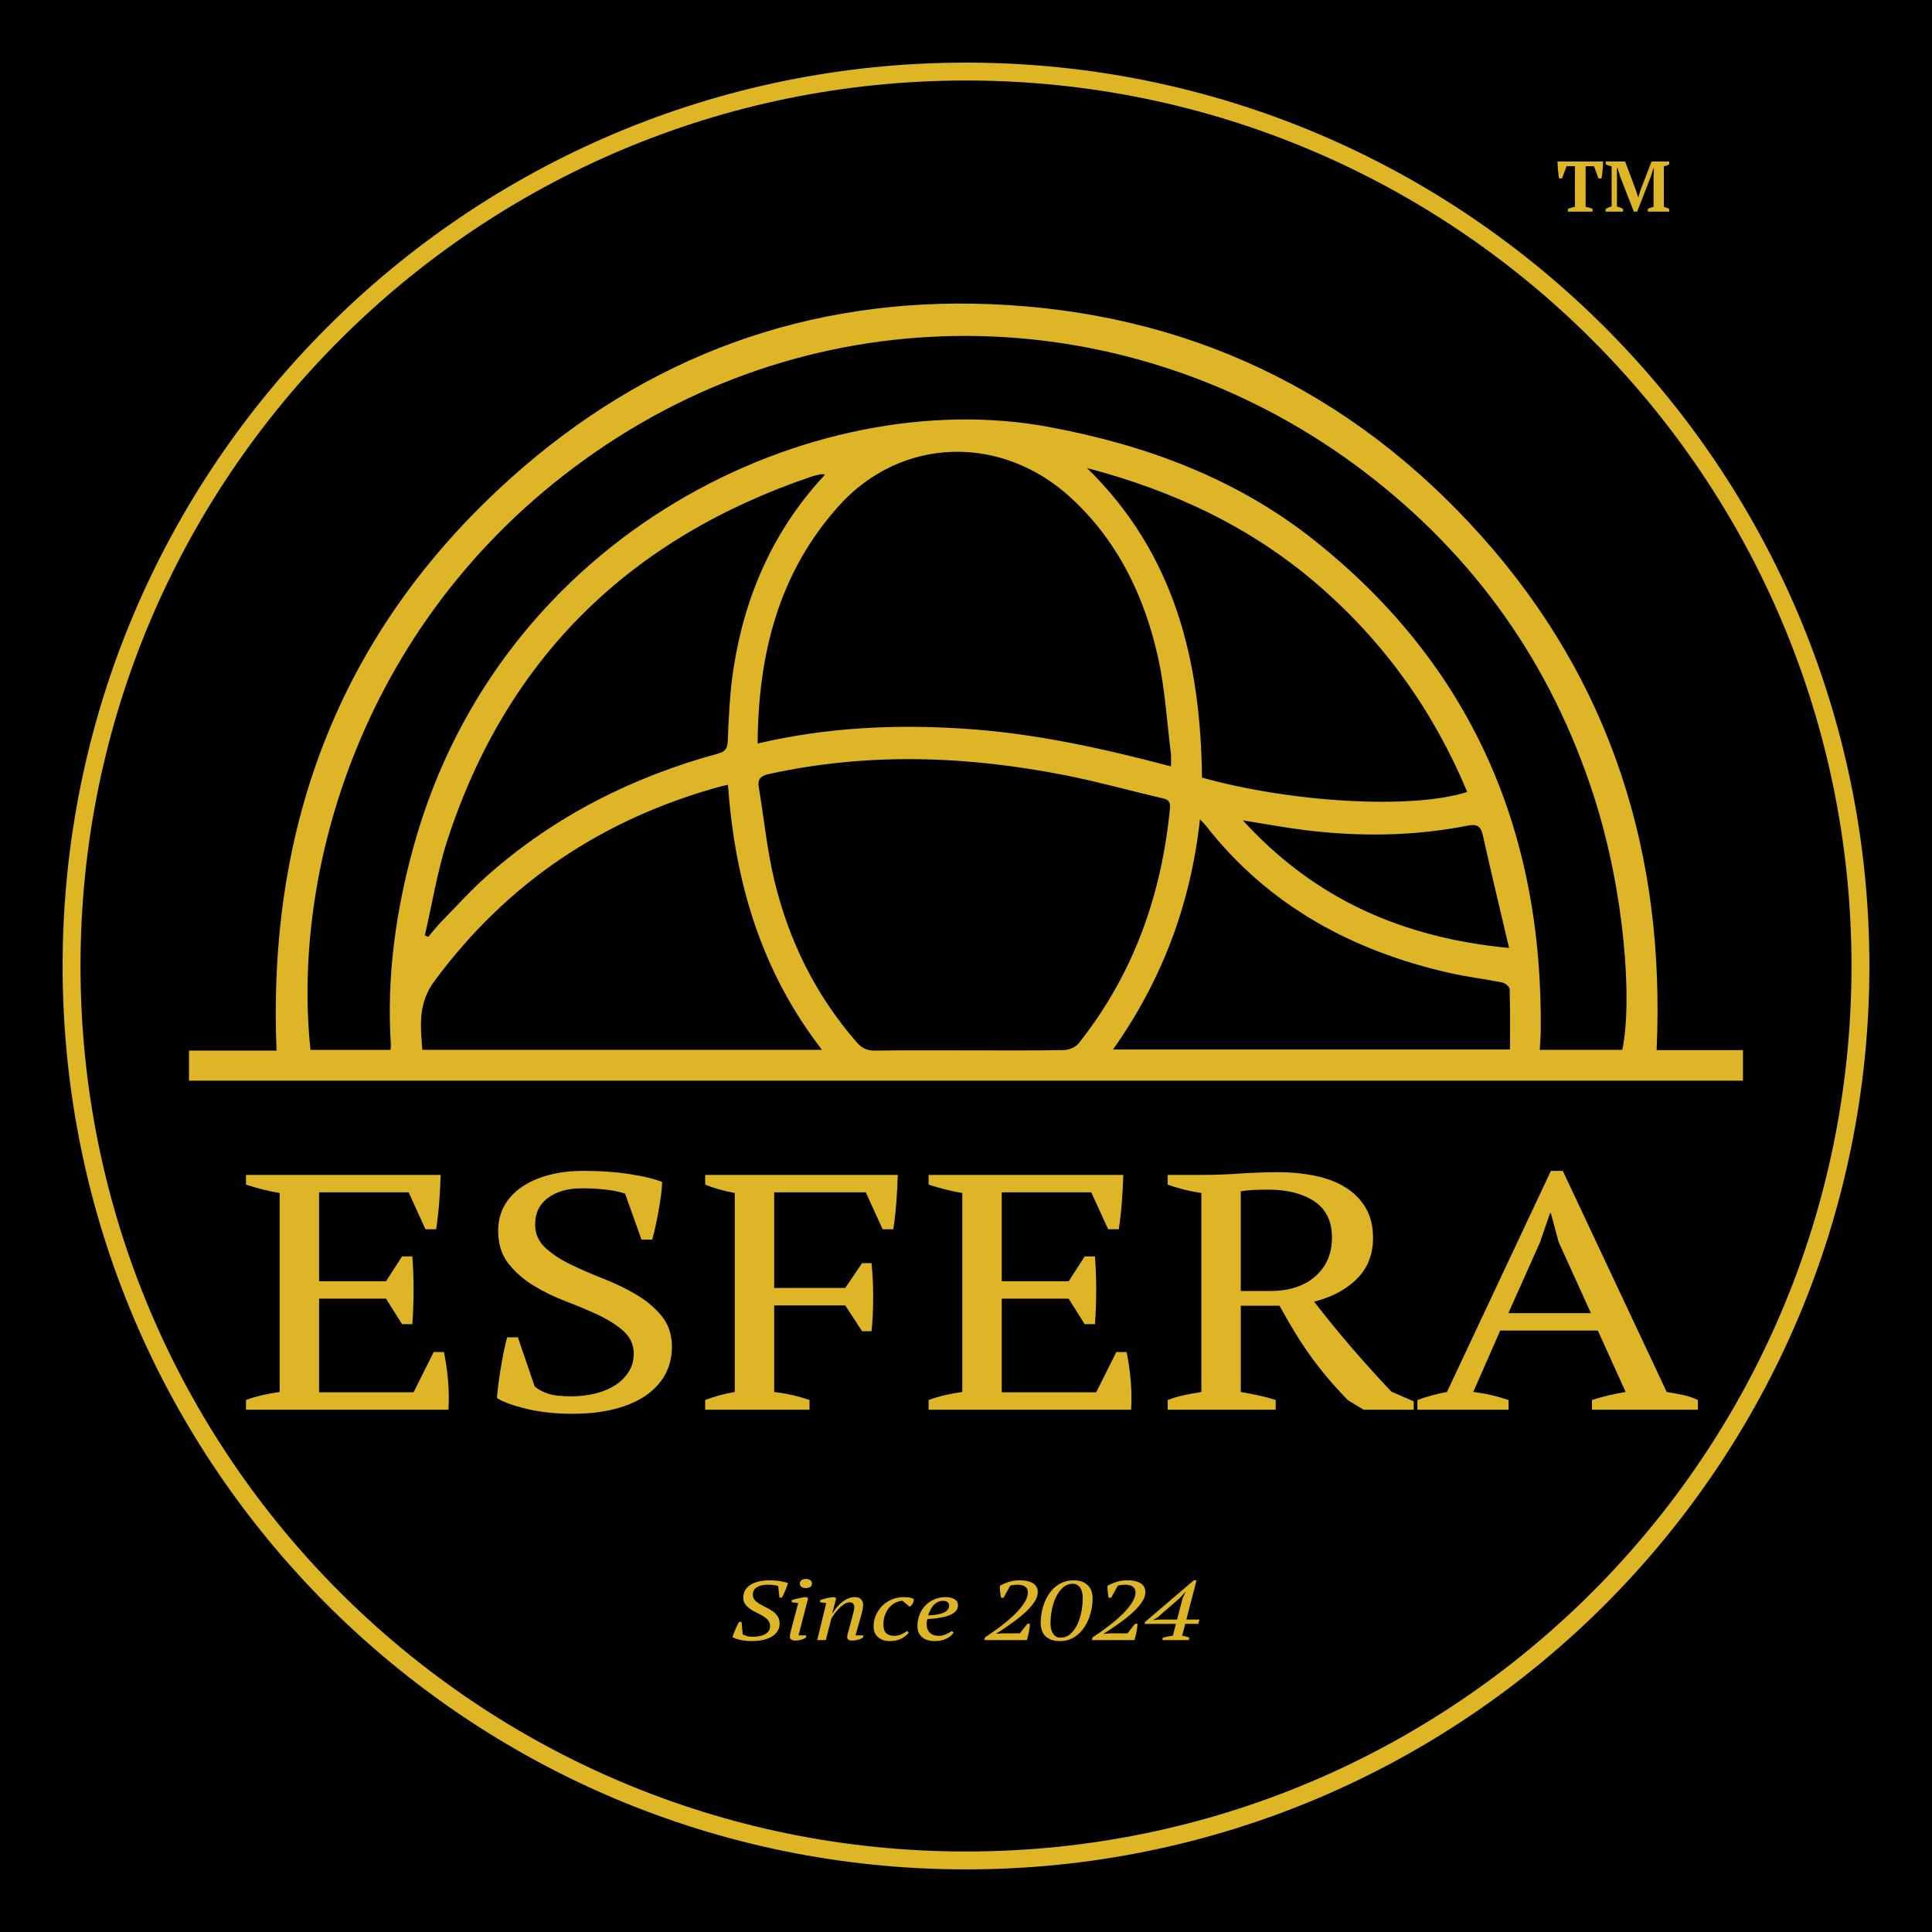
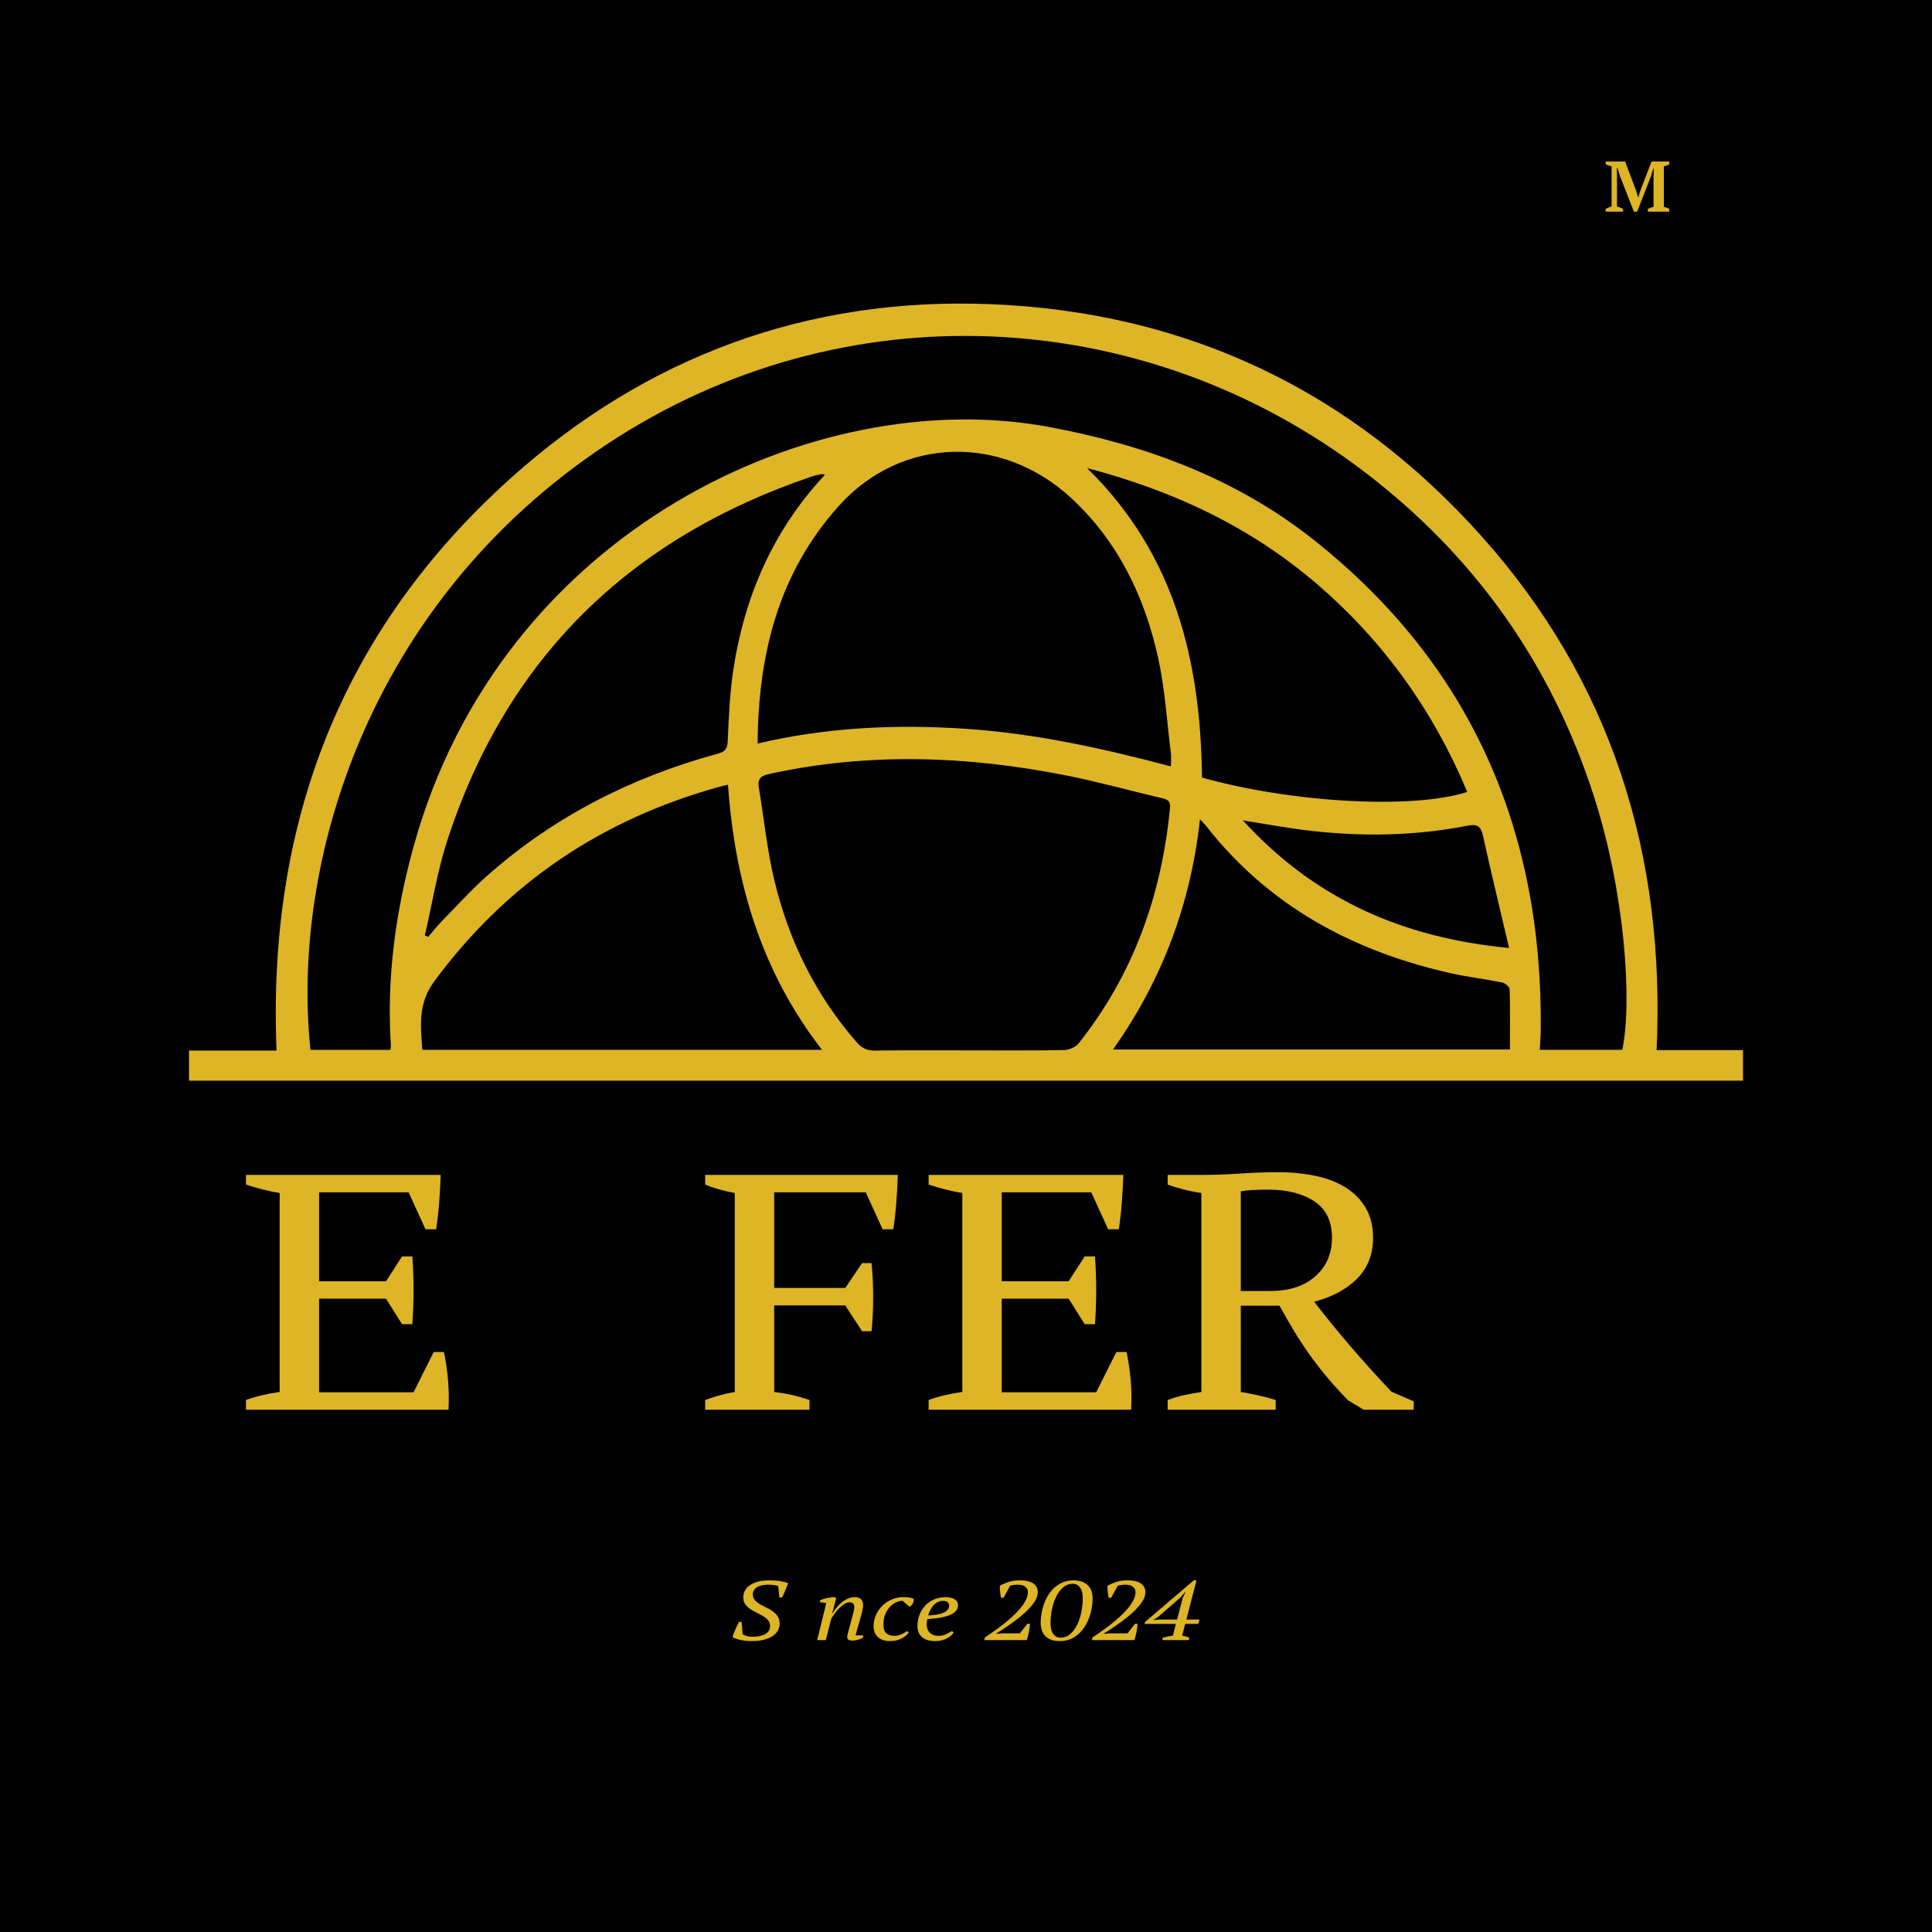
<svg xmlns="http://www.w3.org/2000/svg" version="1.1" id="Layer_1" x="0px" y="0px" width="1080px" height="1080px" viewBox="0 0 1080 1080" xml:space="preserve">
  <g>
    <rect y="0" width="1080" height="1080" />
    <path fill-rule="evenodd" clip-rule="evenodd" fill="#DEB526" d="M926.054,587.018c16.146,0,31.953,0,48.29,0 c0,5.826,0,11.247,0,17.08c-289.593,0-578.934,0-868.688,0c0-5.402,0-10.659,0-16.797c16.151,0,32.475,0,48.947,0 c-5.246-127.316,36.408-235.219,130.967-320.054c75.831-68.034,166-101.335,268.3-97.21 c109.333,4.409,201.353,48.181,274.167,129.531C900.806,380.868,931.042,477.744,926.054,587.018z M459.188,265.062 c-1.798,0.428-3.644,0.715-5.387,1.305C352.618,300.621,283.531,367.279,250.18,469.375c-5.68,17.385-8.542,35.69-12.706,53.57 c0.648,0.25,1.297,0.497,1.946,0.746c2.366-2.771,4.583-5.688,7.127-8.287c8.632-8.82,16.932-18.033,26.161-26.188 c37.358-33.008,80.734-54.866,128.655-67.939c4.093-1.116,5.245-2.809,5.438-7.096c0.598-13.337,1.137-26.765,3.151-39.936 c6.231-40.771,22.083-77.259,50.287-107.886c0.331-0.385,0.662-0.771,0.991-1.156C460.55,265.157,459.869,265.109,459.188,265.062z M218.236,586.885c0.149-1.287,0.316-1.898,0.277-2.496c-2.486-37.792,2.629-74.737,12.654-111.08 C279.946,296.48,455.7,214.486,585.981,238.608c54.51,10.092,105.261,28.845,148.839,63.521 c87.973,70.004,127.701,162.756,126.457,274.158c-0.038,3.41-0.337,6.817-0.531,10.569c15.854,0,31.014,0,46.125,0 c5.654-26.804,1.51-87.812-15.907-141.848C867.21,371.31,824.516,310.91,762.971,263.959 c-123.472-94.192-291.619-102.849-423.356-15.842c-134.921,89.108-177.035,235.708-166.05,338.767 C188.3,586.885,203.056,586.885,218.236,586.885z M541.011,587.166c17.912,0,35.827,0.164,53.733-0.17 c2.816-0.053,6.541-1.621,8.243-3.762c30.585-38.492,46.334-82.813,51.027-131.41c0.313-3.24-0.56-4.756-3.932-5.537 c-18.018-4.169-35.854-9.203-53.979-12.797c-55.253-10.955-110.626-13.006-166.068-0.848c-4.779,1.047-6.677,2.742-5.844,7.673 c2.903,17.209,4.582,34.698,8.63,51.625c8.093,33.852,23.124,64.479,46.24,90.87c2.808,3.205,5.731,4.54,10.067,4.476 C506.418,587.033,523.716,587.182,541.011,587.166z M423.519,415.633c38.96-9.15,77.51-10.813,116.276-8.232 c38.688,2.576,76.415,10.879,114.771,21.007c0-2.935,0.234-5.155-0.037-7.312c-2.254-17.924-3.286-36.131-7.197-53.692 c-7.597-34.117-22.439-64.904-48.57-89.035c-38.854-35.881-94.939-34.29-129.691,4.256 C435.355,320.016,423.849,365.474,423.519,415.633z M459.507,586.861c-34.149-44.026-48.744-94.16-52.559-148.154 c-2.056,0.457-3.059,0.635-4.036,0.903c-65.774,18.022-119.331,53.672-160.076,108.846c-9.307,12.6-7.74,24.959-6.759,38.404 C310.587,586.861,384.378,586.861,459.507,586.861z M820.203,442.709c-18.882-45.209-46.514-83.873-83.56-115.843 c-37.18-32.087-80.237-52.422-128.977-65.215c49.591,48.497,63.486,108.541,64.259,173.031 C722.453,448.797,789.803,452.508,820.203,442.709z M622.178,586.674c74.228,0,147.394,0,221.919,0 c0-11.629,0.146-22.705-0.192-33.765c-0.04-1.321-2.554-3.37-4.199-3.702c-9.666-1.956-19.51-3.081-29.12-5.255 c-54.642-12.357-101.538-37.658-136.589-82.51c-0.716-0.915-1.575-1.716-3.202-3.468 C665.591,505.411,649.652,547.832,622.178,586.674z M843.585,529.919c-5.179-22.095-10.139-42.573-14.69-63.145 c-1.201-5.426-3.802-6.151-8.657-5.199c-29.93,5.877-60.066,6.203-90.256,2.526c-11.313-1.379-22.533-3.502-35.211-5.51 C734.763,502.431,783.826,524.258,843.585,529.919z" />
    <g>
      <path fill="#DEB526" d="M246.34,656.775c-0.152,5.002-0.423,10.031-0.803,15.096c-0.385,5.063-0.958,10.16-1.722,15.285h-5.971 l-9.414-20.629h-50.054v49.697h37.426l8.955-13.879h5.74c0.918,12.379,0.918,25.01,0,37.885h-5.74l-8.955-14.254h-37.426v52.324 h52.811l11.25-22.504h5.74c1.069,5.25,1.837,10.566,2.295,15.941c0.46,5.377,0.535,10.814,0.231,16.316H137.508v-5.439 c5.355-2,11.63-3.498,18.827-4.502V666.9c-3.063-0.496-6.199-1.154-9.413-1.969c-3.215-0.811-6.354-1.717-9.414-2.721v-5.436 H246.34z" />
-       <path fill="#DEB526" d="M298.917,775.113c1.836,1.502,4.208,2.783,7.118,3.846c2.904,1.063,7.269,1.594,13.088,1.594 c4.896,0,9.489-0.531,13.774-1.594s7.997-2.627,11.137-4.689c3.136-2.063,5.626-4.563,7.462-7.502 c1.838-2.938,2.757-6.281,2.757-10.033c0-5-1.878-9.189-5.626-12.566c-3.754-3.375-8.421-6.377-14.007-9.002 c-5.589-2.625-11.674-5.186-18.254-7.688c-6.583-2.5-12.667-5.469-18.253-8.91c-5.59-3.436-10.257-7.563-14.006-12.377 c-3.752-4.811-5.625-10.846-5.625-18.1c0-5.248,1.147-9.938,3.443-14.064c2.296-4.125,5.547-7.623,9.758-10.502 c4.209-2.875,9.221-5.094,15.04-6.656c5.815-1.564,12.319-2.346,19.517-2.346c9.334,0,17.869,0.596,25.601,1.781 c7.728,1.191,13.813,2.658,18.254,4.408c0,2.127-0.194,4.594-0.574,7.408c-0.384,2.813-0.843,5.719-1.377,8.719 c-0.54,3.002-1.113,5.91-1.723,8.721c-0.614,2.814-1.228,5.283-1.837,7.408h-5.97l-9.185-25.693 c-2.783-0.998-6.296-1.748-10.543-2.25c-4.249-0.496-8.769-0.748-13.555-0.748c-7.878,0-14.214,1.781-19.003,5.342 c-4.791,3.564-7.183,8.535-7.183,14.912c0,5.127,1.884,9.441,5.658,12.939c3.773,3.502,8.509,6.629,14.206,9.377 c5.698,2.752,11.822,5.408,18.365,7.971c6.544,2.564,12.664,5.533,18.361,8.908c5.697,3.377,10.433,7.379,14.206,12.002 c3.775,4.627,5.662,10.381,5.662,17.256c0,5.625-1.264,10.752-3.789,15.377c-2.525,4.627-6.163,8.566-10.906,11.814 c-4.746,3.254-10.561,5.754-17.449,7.502c-6.889,1.75-14.695,2.627-23.42,2.627c-9.644,0-18.294-0.939-25.945-2.814 c-7.656-1.875-13.088-3.873-16.302-6c0.149-2.125,0.419-4.688,0.803-7.689c0.38-3.002,0.84-6.096,1.378-9.283 c0.534-3.189,1.108-6.285,1.723-9.283c0.608-3.002,1.222-5.563,1.836-7.689h5.971L298.917,775.113z" />
      <path fill="#DEB526" d="M432.777,778.146c6.732,0.75,13.316,2.246,19.745,4.486v5.422h-58.321v-5.439 c2.603-0.998,5.282-1.875,8.037-2.627c2.755-0.748,5.586-1.373,8.496-1.875V666.9c-3.369-0.623-6.43-1.342-9.184-2.156 c-2.757-0.811-5.206-1.656-7.35-2.533v-5.436h107.686c-0.153,4.875-0.423,9.877-0.803,15.002 c-0.385,5.127-0.957,10.254-1.722,15.379h-5.971l-9.414-20.629h-51.2v53.449h39.721l9.414-13.879h5.28 c0.306,2.879,0.535,5.906,0.688,9.096c0.151,3.188,0.23,6.439,0.23,9.756c0,3.436-0.079,6.781-0.23,10.029 c-0.153,3.252-0.383,6.316-0.688,9.189h-5.28l-9.414-14.439h-39.721V778.146z" />
      <path fill="#DEB526" d="M627.94,656.775c-0.155,5.002-0.424,10.031-0.804,15.096c-0.385,5.063-0.958,10.16-1.723,15.285h-5.97 l-9.413-20.629h-50.055v49.697h37.425l8.955-13.879h5.74c0.918,12.379,0.918,25.01,0,37.885h-5.74l-8.955-14.254h-37.425v52.324 h52.81l11.251-22.504h5.739c1.069,5.25,1.837,10.566,2.296,15.941c0.459,5.377,0.535,10.814,0.23,16.316H519.106v-5.439 c5.355-2,11.631-3.498,18.827-4.502V666.9c-3.063-0.496-6.199-1.154-9.413-1.969c-3.215-0.811-6.354-1.717-9.414-2.721v-5.436 H627.94z" />
      <path fill="#DEB526" d="M693.604,778.113c3.52,0.627,6.888,1.285,10.104,1.969c3.214,0.689,6.35,1.535,9.413,2.533v5.439h-60.387 v-5.439c3.365-1.248,6.58-2.188,9.644-2.814c3.061-0.623,6.121-1.186,9.185-1.688V666.9c-3.982-0.623-7.501-1.342-10.563-2.156 c-3.063-0.811-5.818-1.656-8.266-2.533v-5.436h20.209c6.135,0,12.847-0.25,20.138-0.752c7.29-0.498,14.386-0.75,21.292-0.75 c7.517,0,14.533,0.688,21.056,2.064c6.522,1.375,12.162,3.563,16.919,6.563c4.758,3,8.478,6.816,11.161,11.441 s4.029,10.191,4.029,16.691c0,9.127-2.957,16.691-8.869,22.691s-13.938,10.316-24.069,12.941 c6.58,8.502,13.469,16.941,20.665,25.318c7.193,8.377,14.694,16.691,22.501,24.941l12.503,5.439v4.689h-27.943l-8.725-5.252 c-4.288-4.375-8.191-8.656-11.71-12.848c-3.523-4.188-6.813-8.439-9.874-12.752c-3.063-4.313-5.934-8.688-8.61-13.127 c-2.68-4.438-5.396-9.158-8.151-14.16h-21.65V778.113z M709.217,665.025c-3.674,0-6.698,0.064-9.07,0.188 c-2.374,0.123-4.556,0.373-6.543,0.744v55.707h16.531c10.563,0,18.942-2.732,25.142-8.197c6.2-5.463,9.3-12.67,9.3-21.613 c0-9.189-3.293-15.957-9.873-20.305C728.12,667.199,719.625,665.025,709.217,665.025z" />
-       <path fill="#DEB526" d="M843.305,788.055h-50.972v-5.439c5.51-2,11.021-3.498,16.531-4.502l58.09-123.59h6.659l58.09,123.59 c3.061,0.502,6.084,1.064,9.07,1.688c2.984,0.627,5.775,1.566,8.379,2.814v5.439h-59.236v-5.439 c3.059-0.998,6.199-1.875,9.413-2.627c3.214-0.748,6.35-1.373,9.413-1.875l-15.53-34.318h-54.581l-15.071,34.318 c6.428,0.752,13.008,2.252,19.745,4.502V788.055z M843.197,734.041h46.133l-18.042-39.758l-4.337-16.129h-0.456l-5.712,16.504 L843.197,734.041z" />
    </g>
    <g>
      <path fill="#DEB526" d="M415.154,913.574c0.422,0.281,1.129,0.586,2.123,0.912c0.996,0.33,2.047,0.479,3.158,0.447 c1.262,0.031,2.486-0.047,3.674-0.234c1.186-0.188,2.256-0.518,3.213-0.984c0.957-0.469,1.723-1.086,2.297-1.852 c0.574-0.768,0.861-1.729,0.861-2.885c0-1.281-0.373-2.359-1.119-3.234c-0.748-0.875-1.674-1.648-2.785-2.322 c-1.109-0.67-2.305-1.311-3.588-1.92c-1.281-0.611-2.477-1.291-3.586-2.039c-1.111-0.752-2.037-1.635-2.785-2.65 c-0.746-1.016-1.119-2.275-1.119-3.773c0-1.439,0.316-2.744,0.949-3.916c0.629-1.172,1.566-2.182,2.811-3.023 c1.244-0.846,2.766-1.502,4.564-1.969c1.797-0.469,3.846-0.705,6.141-0.705c2.334,0,4.42,0.148,6.258,0.445 c1.836,0.299,3.271,0.664,4.305,1.102c-0.15,0.533-0.365,1.15-0.645,1.852c-0.283,0.703-0.574,1.432-0.873,2.182 c-0.301,0.75-0.619,1.477-0.957,2.18c-0.336,0.703-0.637,1.322-0.9,1.854h-1.459l-0.676-6.424c-0.658-0.25-1.496-0.438-2.52-0.564 c-1.02-0.123-2.131-0.188-3.326-0.188c-1.156,0-2.246,0.109-3.27,0.33c-1.023,0.217-1.91,0.555-2.662,1.008 s-1.342,1.023-1.764,1.711c-0.426,0.688-0.637,1.5-0.637,2.439c0,1.25,0.373,2.289,1.119,3.117 c0.746,0.826,1.674,1.57,2.783,2.225c1.109,0.658,2.307,1.293,3.588,1.9c1.281,0.609,2.477,1.305,3.588,2.086 c1.109,0.783,2.037,1.729,2.783,2.836c0.746,1.111,1.119,2.479,1.119,4.104c0,1.469-0.355,2.797-1.063,3.986 c-0.707,1.188-1.721,2.211-3.043,3.068c-1.318,0.861-2.945,1.525-4.877,1.994c-1.934,0.471-4.123,0.703-6.574,0.703 c-1.225,0-2.4-0.064-3.529-0.188c-1.129-0.125-2.162-0.297-3.1-0.516s-1.77-0.459-2.496-0.727 c-0.727-0.264-1.283-0.523-1.666-0.775c0.154-0.561,0.373-1.225,0.662-1.99c0.285-0.766,0.602-1.539,0.945-2.322 c0.346-0.781,0.689-1.539,1.035-2.273c0.342-0.734,0.668-1.367,0.975-1.896h1.492L415.154,913.574z" />
-       <path fill="#DEB526" d="M442.535,895.664v-1.172c0.572-0.188,1.223-0.383,1.951-0.586c0.725-0.203,1.473-0.383,2.238-0.541 c0.766-0.156,1.492-0.287,2.182-0.398c0.688-0.109,1.301-0.164,1.836-0.164l1.033,0.563l-5.395,20.816h4.248v1.221 c-0.805,0.5-1.742,0.906-2.814,1.219c-1.07,0.313-2.123,0.469-3.156,0.469c-1.111,0-1.904-0.203-2.381-0.609 c-0.48-0.404-0.719-0.873-0.719-1.408c0-0.621,0.057-1.232,0.172-1.826s0.268-1.25,0.459-1.969l4.018-15.145L442.535,895.664z M447.125,885.254c0-0.813,0.307-1.453,0.92-1.92c0.611-0.469,1.416-0.705,2.41-0.705c1.072,0,1.914,0.236,2.527,0.705 c0.611,0.467,0.918,1.107,0.918,1.92c0,0.783-0.307,1.393-0.918,1.83c-0.613,0.438-1.455,0.656-2.527,0.656 c-0.994,0-1.799-0.219-2.41-0.656C447.432,886.646,447.125,886.037,447.125,885.254z" />
      <path fill="#DEB526" d="M476.516,903.445c0.268-0.969,0.506-1.865,0.717-2.693c0.211-0.83,0.316-1.648,0.316-2.463 c0-0.719-0.201-1.33-0.602-1.828c-0.402-0.5-1.045-0.752-1.924-0.752c-1.033,0-2.086,0.346-3.156,1.033 c-1.072,0.688-2.068,1.516-2.986,2.484c-0.918,0.971-1.752,1.979-2.496,3.023c-0.746,1.049-1.313,1.916-1.693,2.604l-3.043,11.955 h-4.82l5.051-20.723l-3.502-0.422l0.115-1.172c0.535-0.221,1.139-0.43,1.807-0.635c0.67-0.201,1.359-0.383,2.066-0.537 c0.707-0.156,1.396-0.281,2.068-0.375c0.668-0.096,1.291-0.143,1.865-0.143l1.146,0.563l-2.18,8.299h0.287 c0.725-1.25,1.559-2.414,2.496-3.492c0.938-1.08,1.932-2.016,2.984-2.813c1.053-0.799,2.152-1.422,3.301-1.877 c1.148-0.451,2.314-0.68,3.502-0.68c1.607,0,2.783,0.416,3.529,1.242c0.748,0.83,1.121,1.869,1.121,3.119 c0,0.689-0.098,1.547-0.289,2.58c-0.191,1.029-0.42,1.998-0.688,2.904l-3.271,11.533h4.248v1.221 c-0.766,0.5-1.693,0.906-2.785,1.219c-1.09,0.313-2.152,0.469-3.186,0.469c-1.109,0-1.875-0.188-2.295-0.563 c-0.422-0.373-0.633-0.781-0.633-1.219c0-0.592,0.096-1.242,0.287-1.945s0.381-1.416,0.574-2.135L476.516,903.445z" />
      <path fill="#DEB526" d="M507.971,912.637c-0.42,0.594-0.957,1.172-1.605,1.734c-0.652,0.563-1.418,1.07-2.297,1.523 c-0.881,0.453-1.865,0.813-2.957,1.078c-1.09,0.266-2.287,0.398-3.588,0.398c-2.832,0-5.07-0.734-6.715-2.205 c-1.646-1.467-2.469-3.467-2.469-6c0-2.25,0.439-4.367,1.32-6.352c0.881-1.986,2.076-3.721,3.588-5.205 c1.51-1.484,3.291-2.658,5.338-3.516c2.047-0.861,4.238-1.291,6.572-1.291c1.453,0,2.641,0.096,3.561,0.289 c0.918,0.191,1.605,0.463,2.064,0.814c0.039,0.352,0.01,0.742-0.086,1.168c-0.096,0.422-0.248,0.84-0.459,1.244 c-0.211,0.408-0.479,0.783-0.805,1.127c-0.324,0.344-0.658,0.58-1.004,0.703l-3.902-3.281c-1.301,0.029-2.592,0.357-3.875,0.982 c-1.281,0.623-2.432,1.514-3.443,2.664c-1.016,1.154-1.838,2.551-2.469,4.188s-0.928,3.484-0.889,5.543 c-0.039,2.152,0.486,3.727,1.576,4.723c1.092,0.998,2.574,1.498,4.449,1.498c0.805,0,1.559-0.094,2.268-0.283 c0.709-0.188,1.367-0.42,1.98-0.701c0.611-0.283,1.166-0.578,1.664-0.891s0.938-0.594,1.322-0.846L507.971,912.637z" />
      <path fill="#DEB526" d="M533.057,912.637c-0.346,0.594-0.844,1.172-1.494,1.734s-1.416,1.07-2.295,1.523 c-0.883,0.453-1.875,0.813-2.986,1.078c-1.109,0.266-2.295,0.398-3.559,0.398c-3.176,0-5.617-0.742-7.318-2.227 c-1.703-1.484-2.555-3.539-2.555-6.166c0-2.219,0.383-4.313,1.148-6.281s1.838-3.688,3.215-5.158s3.051-2.625,5.021-3.471 c1.971-0.842,4.162-1.266,6.572-1.266c1.838,0,3.416,0.385,4.736,1.148c1.32,0.768,1.98,1.9,1.98,3.4 c0,2.221-1.348,3.969-4.047,5.252c-2.697,1.281-7.051,2.107-13.059,2.484c-0.154,0.533-0.26,1.047-0.316,1.547 c-0.057,0.502-0.086,0.984-0.086,1.453c0,1.875,0.582,3.406,1.75,4.596c1.168,1.188,2.881,1.781,5.139,1.781 c0.727,0,1.443-0.094,2.152-0.283c0.709-0.188,1.379-0.42,2.01-0.701c0.631-0.283,1.205-0.578,1.723-0.891 c0.516-0.313,0.965-0.594,1.348-0.846L533.057,912.637z M527.027,894.867c-1.645,0.029-3.176,0.658-4.592,1.877 c-1.416,1.221-2.621,3.313-3.615,6.279c3.711-0.09,6.6-0.607,8.668-1.551c2.064-0.941,3.1-2.248,3.1-3.918 c0-0.65-0.24-1.252-0.719-1.809S528.443,894.896,527.027,894.867z" />
      <path fill="#DEB526" d="M561.008,893.133h-1.434c-0.191-0.908-0.354-1.969-0.488-3.189c-0.133-1.219-0.182-2.375-0.143-3.469 c1.617-0.906,3.309-1.641,5.078-2.205c1.77-0.563,3.752-0.844,5.945-0.844c1.924,0,3.529,0.174,4.818,0.518 c1.289,0.342,2.326,0.818,3.117,1.428c0.789,0.611,1.357,1.314,1.703,2.111s0.52,1.648,0.52,2.555c0,1.813-0.664,3.682-1.99,5.604 s-2.996,3.813-5.012,5.674c-2.018,1.859-4.217,3.648-6.598,5.371c-2.383,1.721-4.609,3.262-6.684,4.619l-2.883,1.848v0.188 l3.232-0.281h9.924l4.211-5.346h1.436c-0.039,0.75-0.115,1.541-0.23,2.367c-0.113,0.828-0.258,1.65-0.43,2.463 s-0.355,1.586-0.545,2.32c-0.191,0.734-0.363,1.383-0.518,1.945h-23.822l0.402-1.5c1.148-0.75,2.525-1.688,4.133-2.813 s3.301-2.367,5.08-3.729c1.781-1.359,3.549-2.82,5.311-4.383c1.758-1.564,3.338-3.148,4.734-4.76 c1.396-1.609,2.535-3.227,3.416-4.852s1.32-3.189,1.32-4.688c0-1.25-0.469-2.268-1.406-3.051c-0.938-0.779-2.324-1.172-4.16-1.172 c-1.609,0-3.064,0.188-4.363,0.563L561.008,893.133z" />
      <path fill="#DEB526" d="M581.732,907.291c0-1.844,0.17-3.719,0.514-5.627c0.346-1.904,0.852-3.742,1.523-5.508 c0.668-1.766,1.51-3.422,2.525-4.971c1.014-1.547,2.199-2.898,3.559-4.057c1.357-1.156,2.889-2.063,4.592-2.717 c1.703-0.656,3.568-0.986,5.596-0.986c2.258,0,4.084,0.336,5.482,1.01c1.396,0.672,2.488,1.516,3.273,2.531 c0.781,1.018,1.309,2.102,1.576,3.258s0.402,2.221,0.402,3.189c0,2.781-0.383,5.586-1.148,8.416 c-0.764,2.828-1.904,5.4-3.414,7.713c-1.512,2.311-3.416,4.195-5.711,5.648c-2.297,1.455-4.977,2.18-8.037,2.18 c-2.258,0-4.096-0.336-5.512-1.006c-1.414-0.674-2.506-1.516-3.271-2.533c-0.766-1.016-1.281-2.111-1.549-3.283 S581.732,908.293,581.732,907.291z M587.242,907.479c0,0.908,0.084,1.828,0.258,2.766c0.172,0.939,0.467,1.791,0.889,2.555 c0.422,0.768,0.996,1.4,1.723,1.9s1.645,0.75,2.756,0.75c2.066,0,3.873-0.672,5.424-2.016c1.549-1.344,2.842-3.086,3.875-5.229 c1.033-2.141,1.807-4.518,2.324-7.127s0.775-5.18,0.775-7.713c0-0.936-0.086-1.875-0.258-2.813s-0.471-1.789-0.891-2.555 c-0.422-0.766-0.996-1.391-1.723-1.875s-1.645-0.742-2.754-0.775c-2.105,0.033-3.934,0.744-5.482,2.135 c-1.551,1.391-2.842,3.164-3.875,5.32c-1.033,2.158-1.799,4.533-2.295,7.127C587.488,902.525,587.242,905.041,587.242,907.479z" />
      <path fill="#DEB526" d="M621.164,893.133h-1.434c-0.193-0.908-0.355-1.969-0.488-3.189c-0.135-1.219-0.184-2.375-0.145-3.469 c1.617-0.906,3.309-1.641,5.08-2.205c1.77-0.563,3.75-0.844,5.943-0.844c1.924,0,3.529,0.174,4.818,0.518 c1.289,0.342,2.328,0.818,3.117,1.428c0.789,0.611,1.357,1.314,1.703,2.111s0.52,1.648,0.52,2.555 c0,1.813-0.662,3.682-1.988,5.604s-2.996,3.813-5.014,5.674c-2.016,1.859-4.217,3.648-6.598,5.371 c-2.381,1.721-4.609,3.262-6.684,4.619l-2.881,1.848v0.188l3.23-0.281h9.924l4.213-5.346h1.434 c-0.037,0.75-0.115,1.541-0.229,2.367c-0.115,0.828-0.26,1.65-0.432,2.463s-0.354,1.586-0.545,2.32s-0.363,1.383-0.518,1.945 h-23.82l0.4-1.5c1.15-0.75,2.527-1.688,4.135-2.813s3.299-2.367,5.08-3.729c1.779-1.359,3.549-2.82,5.309-4.383 c1.76-1.564,3.338-3.148,4.736-4.76c1.396-1.609,2.533-3.227,3.414-4.852s1.32-3.189,1.32-4.688c0-1.25-0.469-2.268-1.404-3.051 c-0.939-0.779-2.326-1.172-4.162-1.172c-1.607,0-3.063,0.188-4.363,0.563L621.164,893.133z" />
      <path fill="#DEB526" d="M664.561,916.809H649.75l0.285-1.359c0.996-0.25,1.953-0.467,2.871-0.656 c0.918-0.188,1.836-0.342,2.756-0.469l1.666-6.563h-17.51l0.287-1.078l27.209-23.258h1.551l-5.684,21.896h7.348l-0.688,2.439 h-7.293l-1.721,6.563c0.65,0.127,1.32,0.281,2.01,0.469c0.688,0.189,1.357,0.406,2.008,0.656L664.561,916.809z M661.115,893.271 l1.666-3.375h-0.174l-3.041,3.375l-12.457,10.832l-2.697,1.547l4.189-0.328h9.414L661.115,893.271z" />
    </g>
-     <path fill="none" stroke="#DEB525" stroke-width="10" stroke-miterlimit="10" d="M1040,540c0,276.172-223.857,500-500,500 S40,816.172,40,540C40,263.875,263.857,40,540,40S1040,263.875,1040,540z" />
  </g>
  <g>
-     <path fill="#DEB526" d="M890.261,118.3h-13.76v-1.52c0.532-0.213,1.14-0.433,1.819-0.66c0.681-0.226,1.366-0.393,2.061-0.5V92.9 h-4.641l-2.56,6.84h-1.64c-0.107-0.533-0.214-1.213-0.32-2.04c-0.107-0.826-0.2-1.68-0.28-2.56c-0.08-0.88-0.146-1.753-0.2-2.62 s-0.08-1.606-0.08-2.22h25.48c0,0.64-0.027,1.387-0.08,2.24c-0.054,0.854-0.12,1.72-0.2,2.6c-0.08,0.88-0.174,1.727-0.28,2.54 c-0.106,0.814-0.213,1.5-0.319,2.06h-1.681l-2.56-6.84h-4.64v22.72c0.692,0.134,1.38,0.294,2.06,0.48 c0.68,0.187,1.286,0.414,1.82,0.68V118.3z" />
    <path fill="#DEB526" d="M933.101,118.3h-11.96v-1.52c0.533-0.266,1.053-0.493,1.56-0.68c0.506-0.186,1.053-0.346,1.64-0.48V98.9 l0.2-4.68h-0.319l-1.32,4.28l-7.72,19.8h-1.841l-7.68-19.64l-1.439-4.68h-0.36l0.04,5.08v16.4c0.506,0.107,1.066,0.28,1.68,0.52 c0.613,0.24,1.187,0.507,1.72,0.8v1.52h-9.76v-1.52c0.427-0.213,0.953-0.466,1.58-0.76c0.626-0.293,1.22-0.493,1.78-0.6V92.98 c-0.534-0.106-1.101-0.253-1.7-0.44s-1.127-0.426-1.58-0.72V90.3h10.84l6.12,16.28l1.16,3.84h0.04l1.2-3.92l6.24-16.2h9.92v1.52 c-0.454,0.267-0.94,0.5-1.46,0.7c-0.521,0.2-1.047,0.354-1.58,0.46v22.68c0.56,0.107,1.1,0.267,1.62,0.48 c0.52,0.214,0.979,0.427,1.38,0.64V118.3z" />
  </g>
</svg>